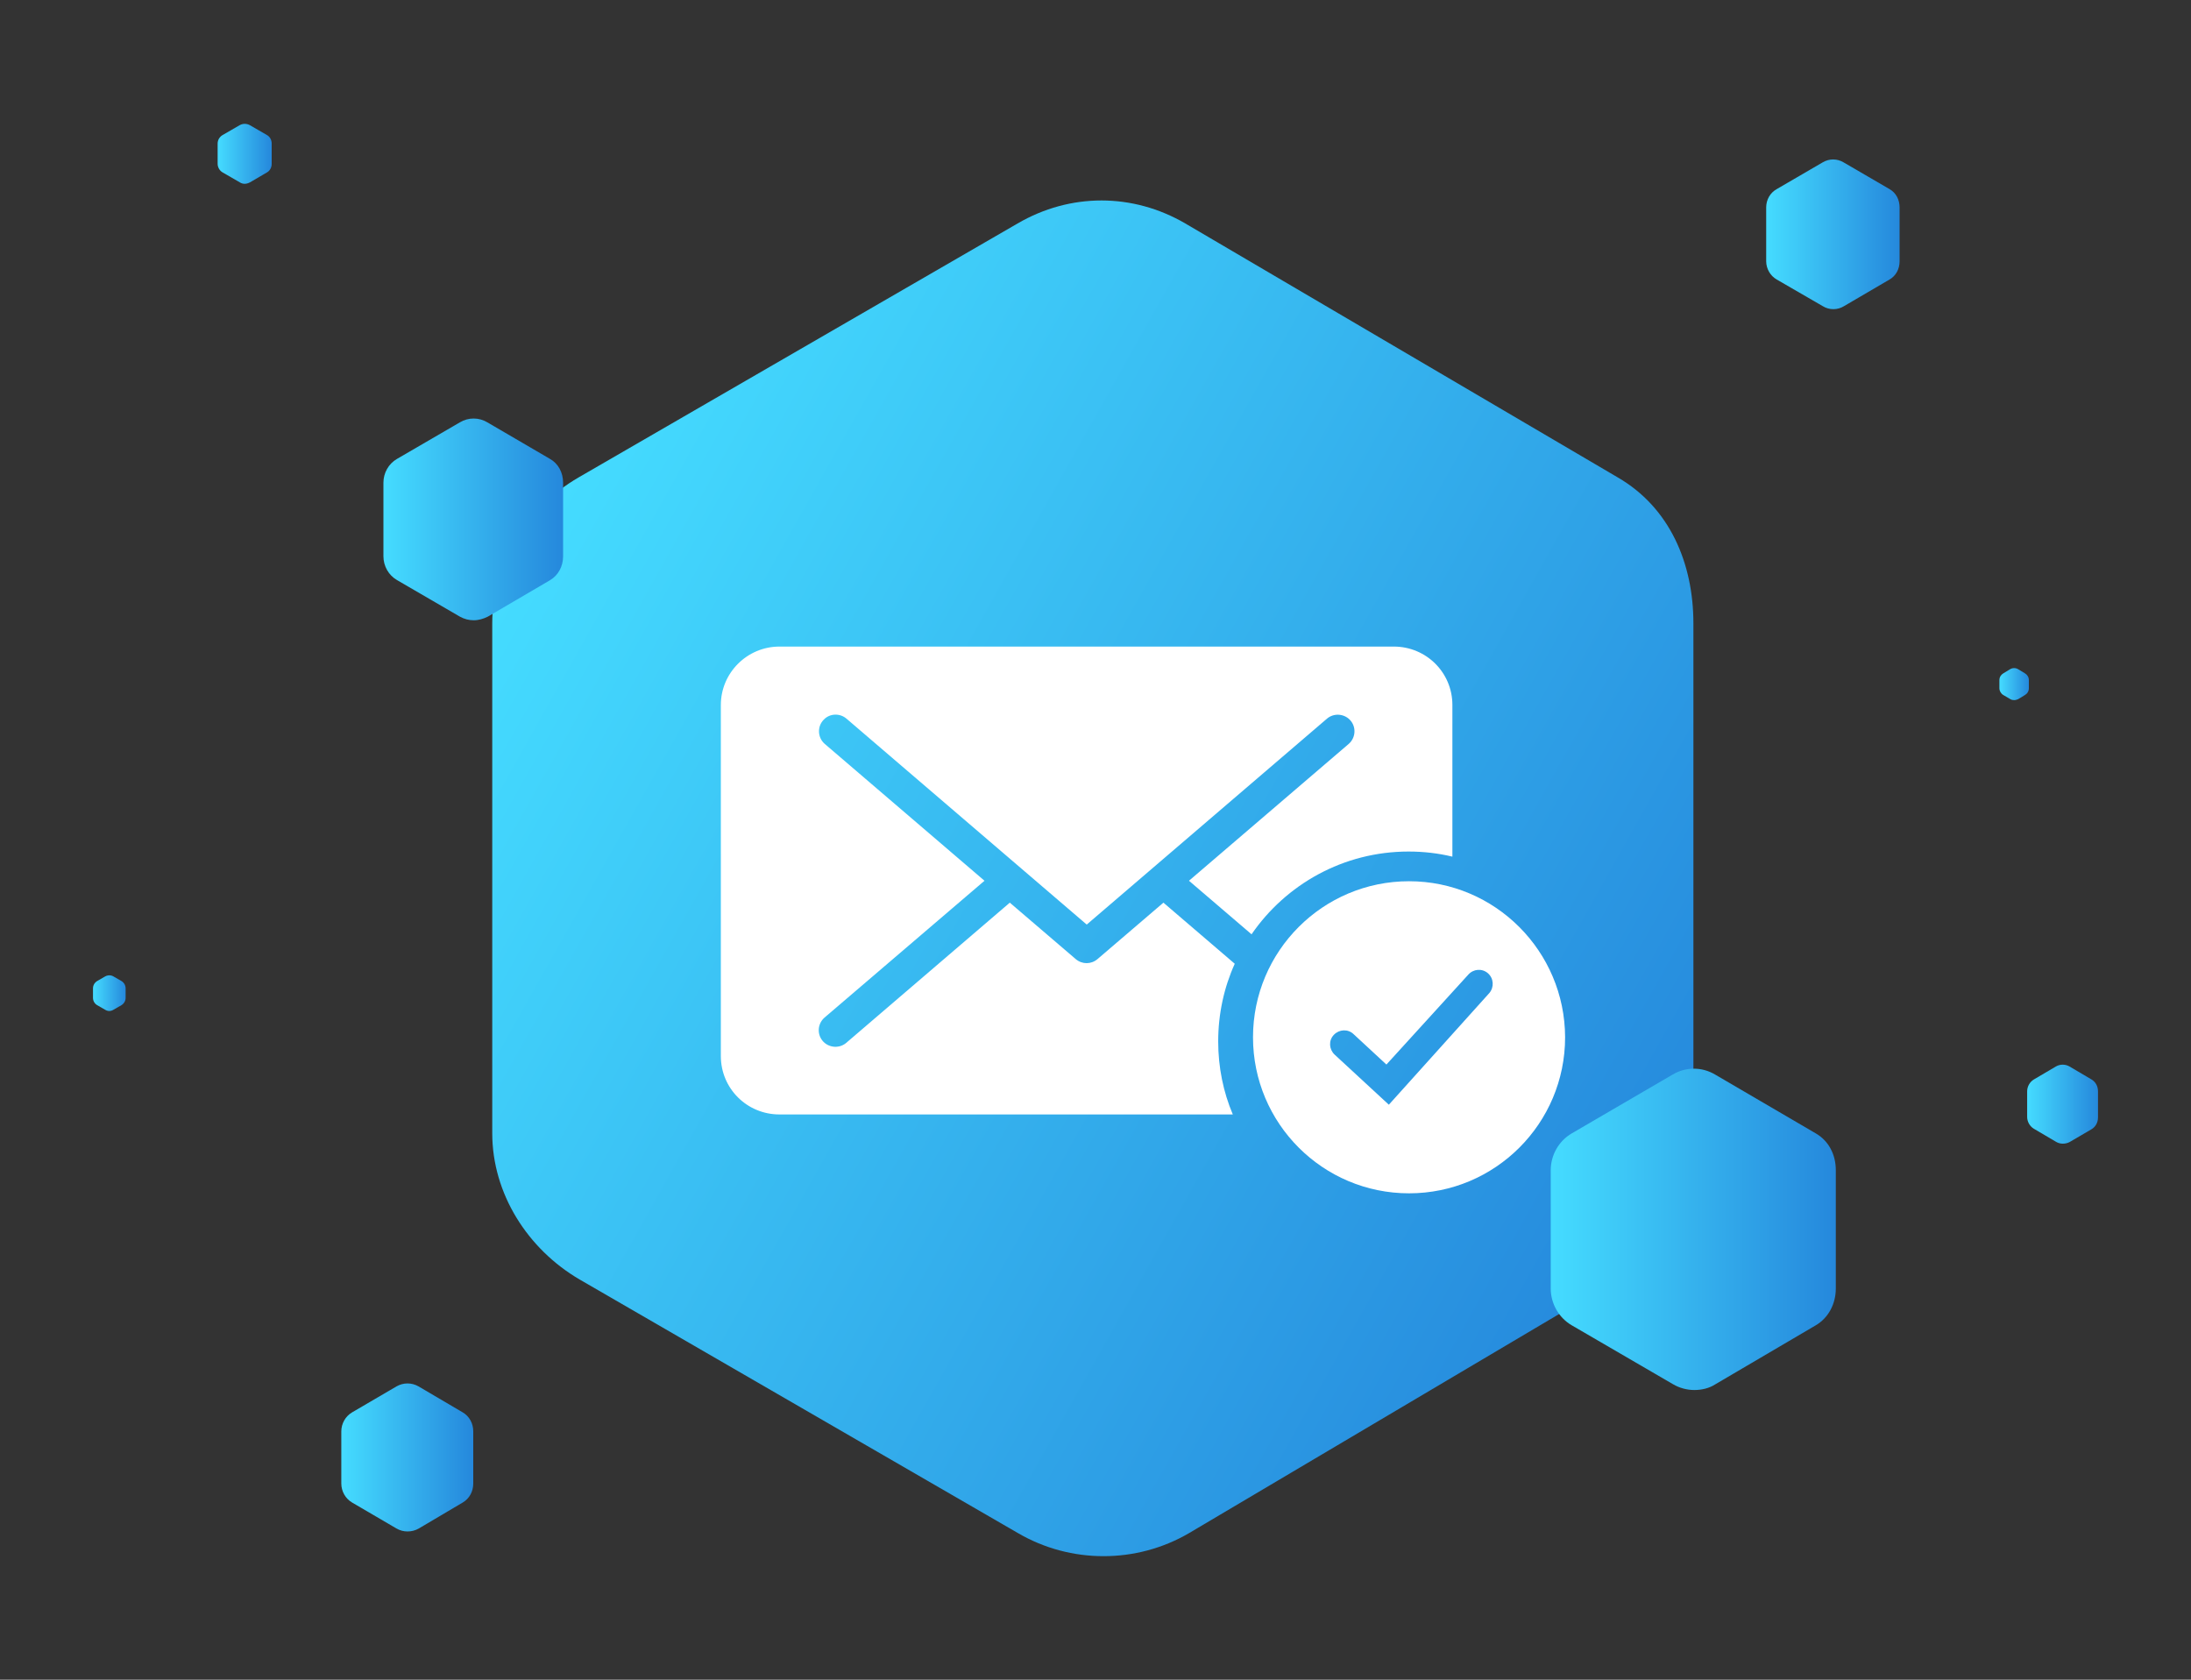
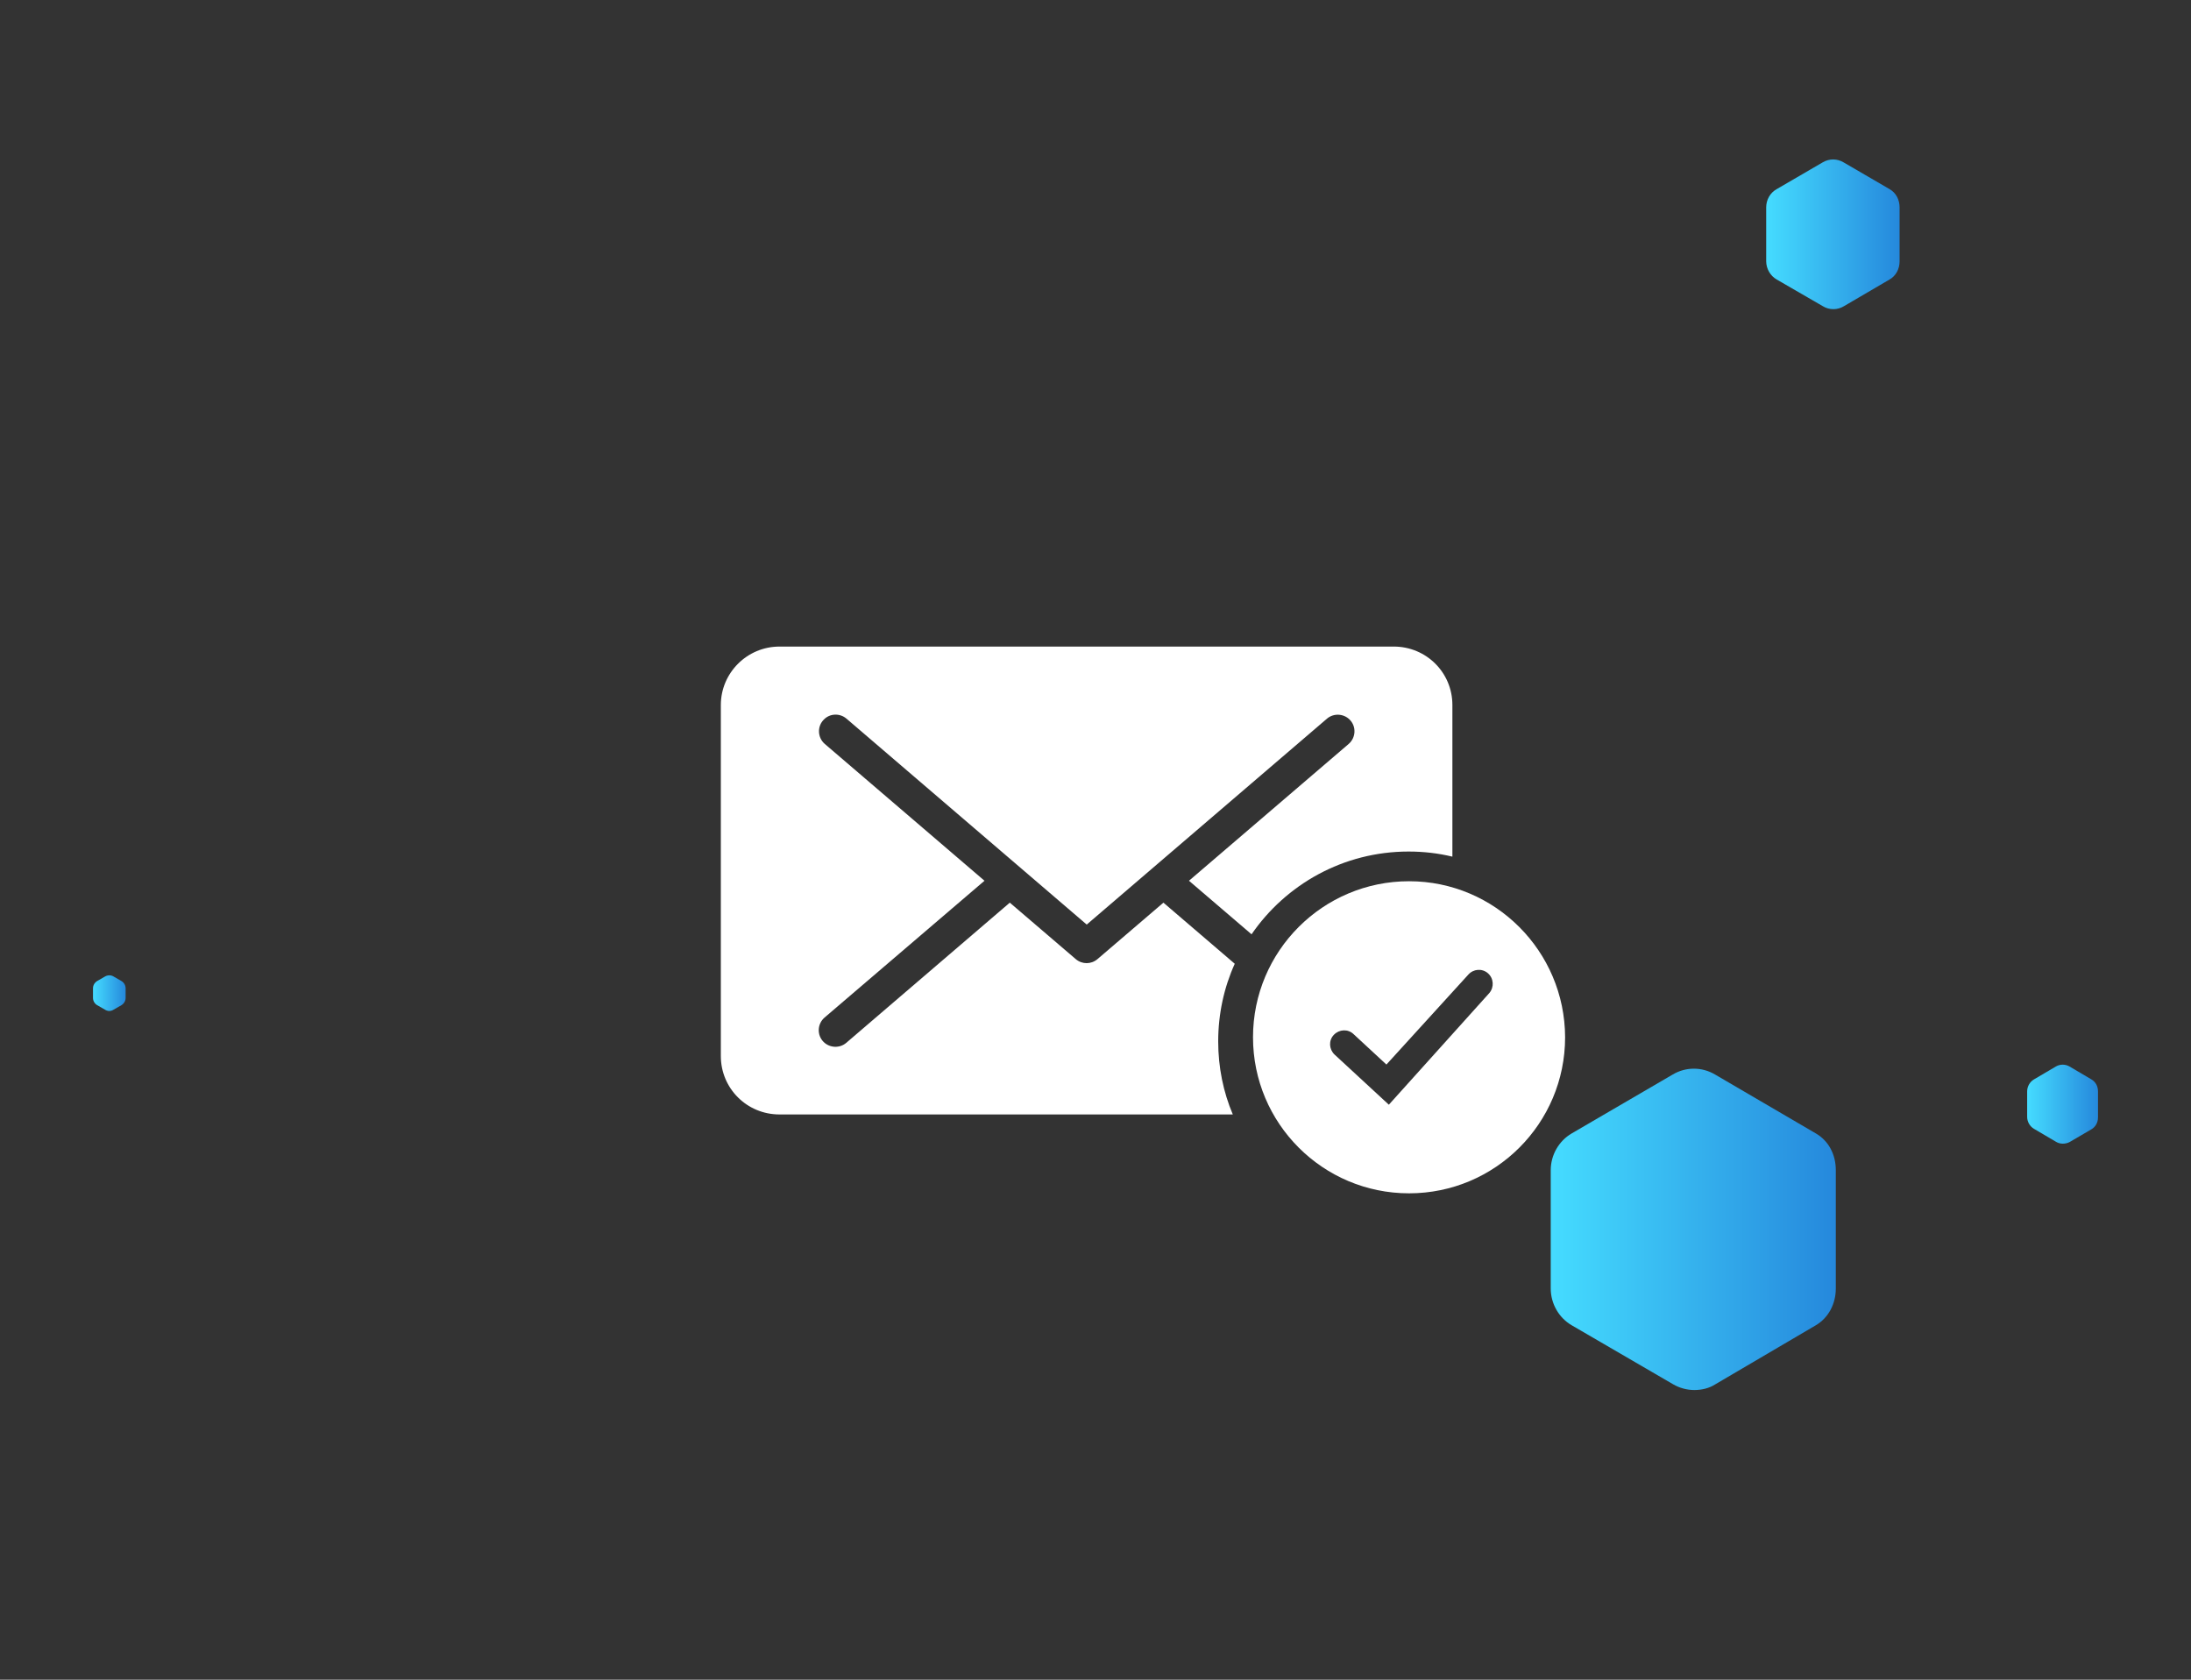
<svg xmlns="http://www.w3.org/2000/svg" version="1.1" id="Layer_1" x="0px" y="0px" viewBox="0 0 900 690" style="enable-background:new 0 0 900 690;" xml:space="preserve">
  <rect x="0" y="0" width="900" height="690" fill="#333333" stroke="none" />
  <style type="text/css">
	.st0{fill:url(#SVGID_1_);}
	.st1{fill:#FFFFFF;}
	.st2{fill:url(#SVGID_2_);}
	.st3{fill:url(#SVGID_3_);}
	.st4{fill:url(#SVGID_4_);}
	.st5{fill:url(#SVGID_5_);}
	.st6{fill:url(#SVGID_6_);}
	.st7{fill:url(#SVGID_7_);}
	.st8{fill:url(#SVGID_8_);}
	.st9{fill:url(#SVGID_9_);}
</style>
  <g>
    <linearGradient id="SVGID_1_" gradientUnits="userSpaceOnUse" x1="211.861" y1="225.678" x2="692.863" y2="495.714">
      <stop offset="0" style="stop-color:#45DCFF" />
      <stop offset="1" style="stop-color:#2588DC" />
    </linearGradient>
-     <path class="st0" d="M664.5,196.1L486.9,91.8c-21.6-12.6-47.3-12.6-68.9,0L237.7,196.1c-21.4,12.4-35.5,35.3-35.5,60v209.4   c0,24.8,14.5,47.6,35.9,60.1l180.1,104.2c21.6,12.6,48.6,12.6,70.2,0l176-104.2c21.3-12.5,31.2-35.3,31.2-60.1V256.1   C695.6,231.4,685.9,208.5,664.5,196.1z" />
    <path class="st1" d="M578.8,362c-35.4,0-64.1,28.7-64.1,64.1c0,35.4,28.7,64.1,64.1,64.1s64.1-28.7,64.1-64.1   C642.8,390.7,614.1,362,578.8,362z M611.8,407.9l-41.3,45.9l-22.3-20.6c-2.3-2.2-2.5-5.8-0.3-8.1c2.2-2.3,5.8-2.5,8.1-0.3   l13.5,12.5l33.6-36.9c2.1-2.4,5.7-2.7,8.1-0.6C613.6,401.9,613.8,405.5,611.8,407.9z" />
    <g>
      <linearGradient id="SVGID_2_" gradientUnits="userSpaceOnUse" x1="832.709" y1="453.688" x2="861.813" y2="453.688">
        <stop offset="0" style="stop-color:#45DCFF" />
        <stop offset="1" style="stop-color:#2588DC" />
      </linearGradient>
      <path class="st2" d="M847.3,469.8c-1,0-2-0.3-2.8-0.8l-9-5.3c-1.7-1-2.8-2.9-2.8-4.9v-10.5c0-2,1.1-3.9,2.8-4.9l9-5.3    c1.7-1,3.9-1,5.6,0l9,5.3c1.7,1,2.7,2.8,2.7,4.9V459c0,2.1-1,3.9-2.7,4.9l-8.9,5.2C849.3,469.6,848.3,469.8,847.3,469.8z" />
    </g>
    <g>
      <linearGradient id="SVGID_3_" gradientUnits="userSpaceOnUse" x1="821.289" y1="281.021" x2="833.432" y2="281.021">
        <stop offset="0" style="stop-color:#45DCFF" />
        <stop offset="1" style="stop-color:#2588DC" />
      </linearGradient>
-       <path class="st3" d="M827.4,287.6c-0.6,0-1.1-0.1-1.6-0.4l-2.9-1.7c-1-0.6-1.6-1.7-1.6-2.8v-3.3c0-1.2,0.6-2.2,1.6-2.8l2.8-1.7    c1-0.6,2.3-0.6,3.3,0l2.8,1.7c1,0.6,1.6,1.6,1.6,2.8v3.3c0,1.2-0.6,2.2-1.6,2.8l-2.8,1.7C828.5,287.4,828,287.6,827.4,287.6z" />
    </g>
    <g>
      <linearGradient id="SVGID_4_" gradientUnits="userSpaceOnUse" x1="38.187" y1="407.953" x2="51.624" y2="407.953">
        <stop offset="0" style="stop-color:#45DCFF" />
        <stop offset="1" style="stop-color:#2588DC" />
      </linearGradient>
      <path class="st4" d="M44.9,415.3c-0.6,0-1.2-0.2-1.7-0.5l-3.3-1.9c-1-0.6-1.7-1.7-1.7-3V406c0-1.2,0.6-2.3,1.7-3l3.3-1.9    c1.1-0.6,2.4-0.6,3.4,0l3.3,1.9c1,0.6,1.7,1.7,1.7,3v3.9c0,1.2-0.6,2.3-1.7,3l-3.3,1.9C46.1,415.1,45.5,415.3,44.9,415.3z     M45.4,411.1L45.4,411.1C45.4,411.1,45.4,411.1,45.4,411.1z M47.8,409.2L47.8,409.2L47.8,409.2z M47.8,406.7    C47.8,406.7,47.8,406.7,47.8,406.7L47.8,406.7z M42,406.7L42,406.7C42,406.7,42,406.7,42,406.7z" />
    </g>
    <g>
      <linearGradient id="SVGID_5_" gradientUnits="userSpaceOnUse" x1="725.476" y1="96.264" x2="780.255" y2="96.264">
        <stop offset="0" style="stop-color:#45DCFF" />
        <stop offset="1" style="stop-color:#2588DC" />
      </linearGradient>
      <path class="st5" d="M753.1,127c-1.5,0-3-0.4-4.3-1.2l-19-11c-2.6-1.5-4.3-4.4-4.3-7.5V85.2c0-3.1,1.6-6,4.3-7.5l18.9-11    c2.7-1.6,5.9-1.6,8.6,0l18.9,11c2.6,1.5,4.1,4.3,4.1,7.5v22.1c0,3.2-1.5,6-4.1,7.5l-18.8,11C756.1,126.6,754.6,127,753.1,127z" />
    </g>
    <g>
      <linearGradient id="SVGID_6_" gradientUnits="userSpaceOnUse" x1="140.163" y1="598.779" x2="194.366" y2="598.779">
        <stop offset="0" style="stop-color:#45DCFF" />
        <stop offset="1" style="stop-color:#2588DC" />
      </linearGradient>
-       <path class="st6" d="M167.4,629.1c-1.6,0-3.1-0.4-4.5-1.2l-18.3-10.7c-2.7-1.6-4.4-4.6-4.4-7.8v-21.4c0-3.2,1.7-6.2,4.4-7.8    l18.3-10.7c2.8-1.6,6.2-1.6,9,0l18.2,10.7c2.7,1.6,4.3,4.5,4.3,7.8v21.4c0,3.3-1.6,6.2-4.3,7.8L172,627.9    C170.6,628.7,169,629.1,167.4,629.1z" />
    </g>
    <g>
      <linearGradient id="SVGID_7_" gradientUnits="userSpaceOnUse" x1="637.013" y1="505.081" x2="754.172" y2="505.081">
        <stop offset="0" style="stop-color:#45DCFF" />
        <stop offset="1" style="stop-color:#2588DC" />
      </linearGradient>
      <path class="st7" d="M696,571c-3,0-6.1-0.8-8.8-2.4l-41.6-24.2c-5.3-3.1-8.6-8.9-8.6-15.1v-48.6c0-6.2,3.3-12,8.6-15.1l41.5-24.2    c5.4-3.2,12-3.2,17.4,0l41.4,24.2c5.2,3,8.2,8.6,8.2,15.1v48.6c0,6.4-3.1,12.1-8.2,15.1l-41.2,24.2C702.1,570.3,699,571,696,571z" />
    </g>
    <g>
      <linearGradient id="SVGID_8_" gradientUnits="userSpaceOnUse" x1="89.279" y1="63.118" x2="111.492" y2="63.118">
        <stop offset="0" style="stop-color:#45DCFF" />
        <stop offset="1" style="stop-color:#2588DC" />
      </linearGradient>
-       <path class="st8" d="M100.5,75.5c-0.7,0-1.4-0.2-2-0.6l-7.1-4.1c-1.2-0.7-2-2.1-2-3.5V59c0-1.5,0.8-2.8,2-3.5l7.1-4.1    c1.3-0.7,2.8-0.7,4.1,0l7.1,4.1c1.2,0.7,1.9,2,1.9,3.5v8.3c0,1.5-0.7,2.8-1.9,3.5l-7,4.1C101.9,75.3,101.2,75.5,100.5,75.5z" />
    </g>
    <g>
      <linearGradient id="SVGID_9_" gradientUnits="userSpaceOnUse" x1="157.499" y1="213.304" x2="231.233" y2="213.304">
        <stop offset="0" style="stop-color:#45DCFF" />
        <stop offset="1" style="stop-color:#2588DC" />
      </linearGradient>
-       <path class="st9" d="M194.6,254.8c-2,0-3.9-0.5-5.7-1.5l-25.8-15c-3.5-2-5.6-5.8-5.6-9.8v-30.2c0-4,2.1-7.8,5.6-9.8l25.8-15    c3.5-2.1,7.8-2.1,11.3,0l25.7,15c3.4,1.9,5.4,5.6,5.4,9.8v30.2c0,4.2-2,7.8-5.3,9.8l-25.6,15C198.6,254.2,196.6,254.8,194.6,254.8    z" />
    </g>
    <g id="Page-1">
      <g id="icon-10-mail-cancel">
        <path id="mail-cancel" class="st1" d="M514.1,383.8l-25.7-22l65.6-56.2c3-2.6,3.2-7.2,0.4-10l0,0c-2.5-2.5-6.6-2.7-9.3-0.4     l-98.7,84.6l-98.7-84.6c-2.7-2.3-6.8-2.2-9.3,0.4l0,0c-2.8,2.8-2.6,7.4,0.4,10l65.6,56.2L338.7,418c-3,2.6-3.2,7.2-0.4,10l0,0     c2.5,2.5,6.6,2.7,9.3,0.4l67.2-57.6l27.1,23.2c2.6,2.2,6.3,2.2,8.9,0l27.1-23.2l29.3,25.1c-4.4,9.7-6.8,20.6-6.8,31.9     c0,10.6,2.1,20.8,6,30H320.2c-13.4,0-24.1-10.7-24.1-24V289.6c0-13.2,10.8-24,24.1-24h252.3c13.4,0,24.1,10.7,24.1,24v62.3     c-5.8-1.4-11.8-2.1-18-2.1C551.8,349.8,528.2,363.3,514.1,383.8L514.1,383.8L514.1,383.8z" />
      </g>
    </g>
  </g>
</svg>